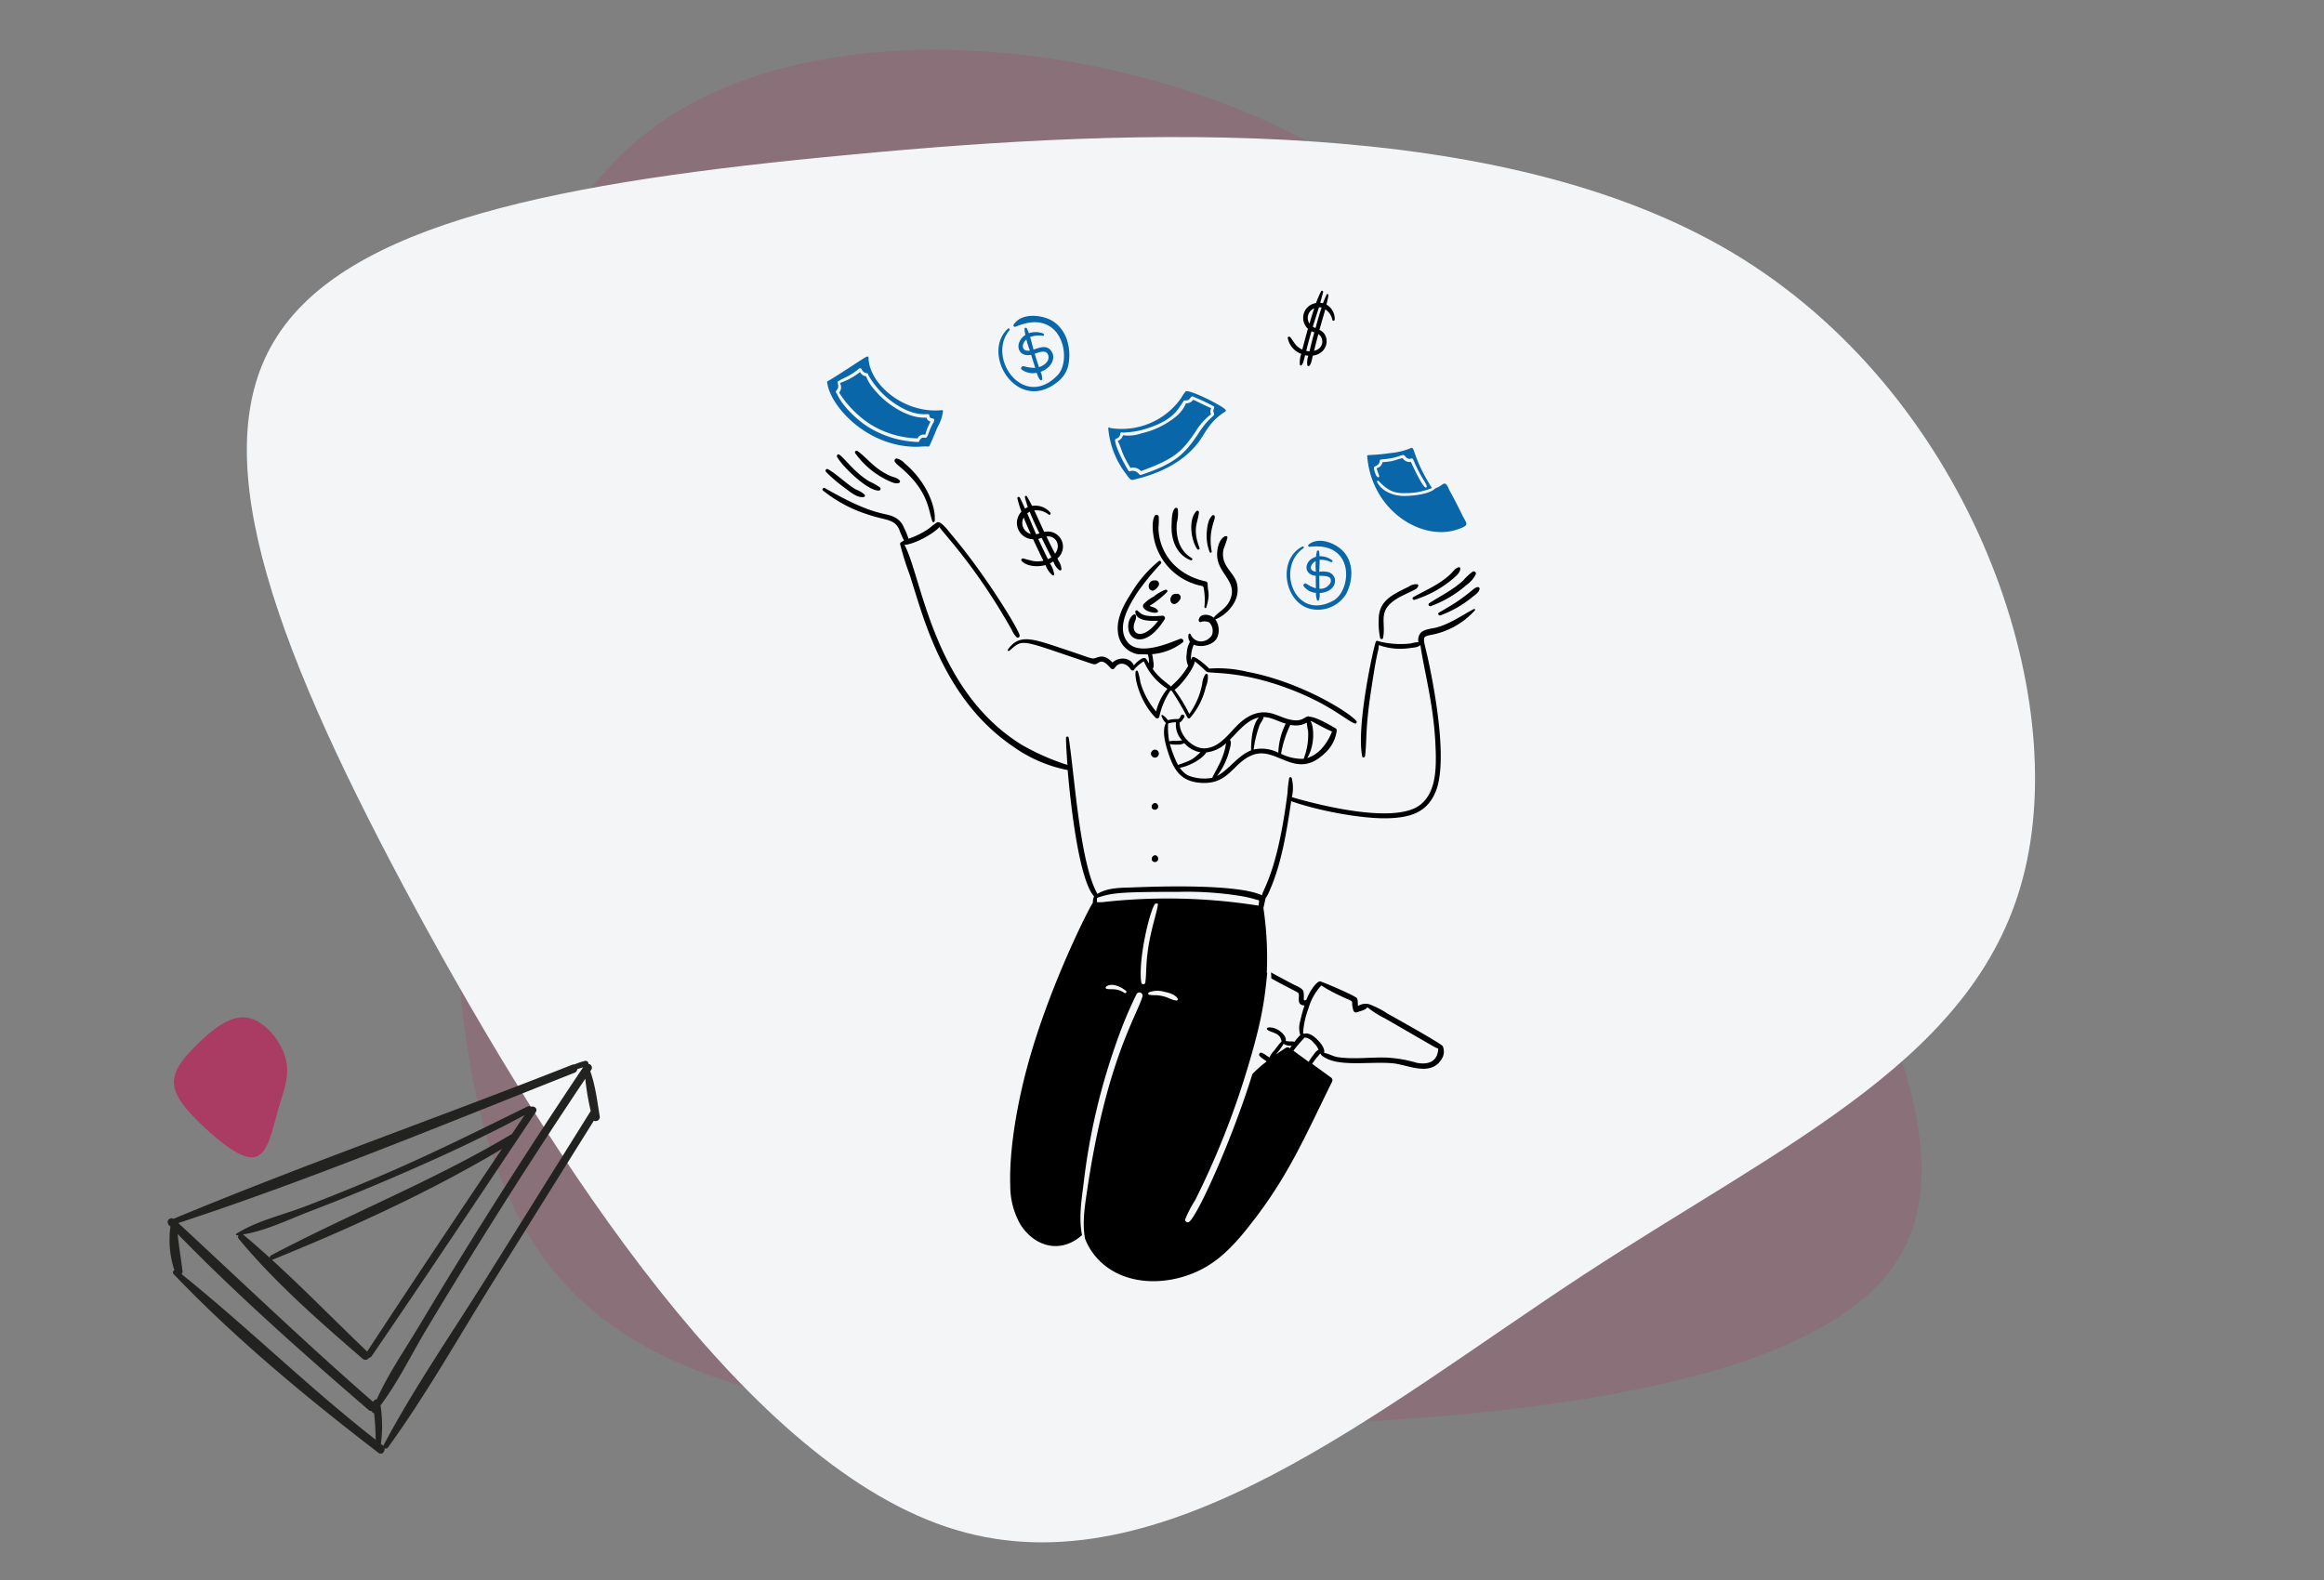
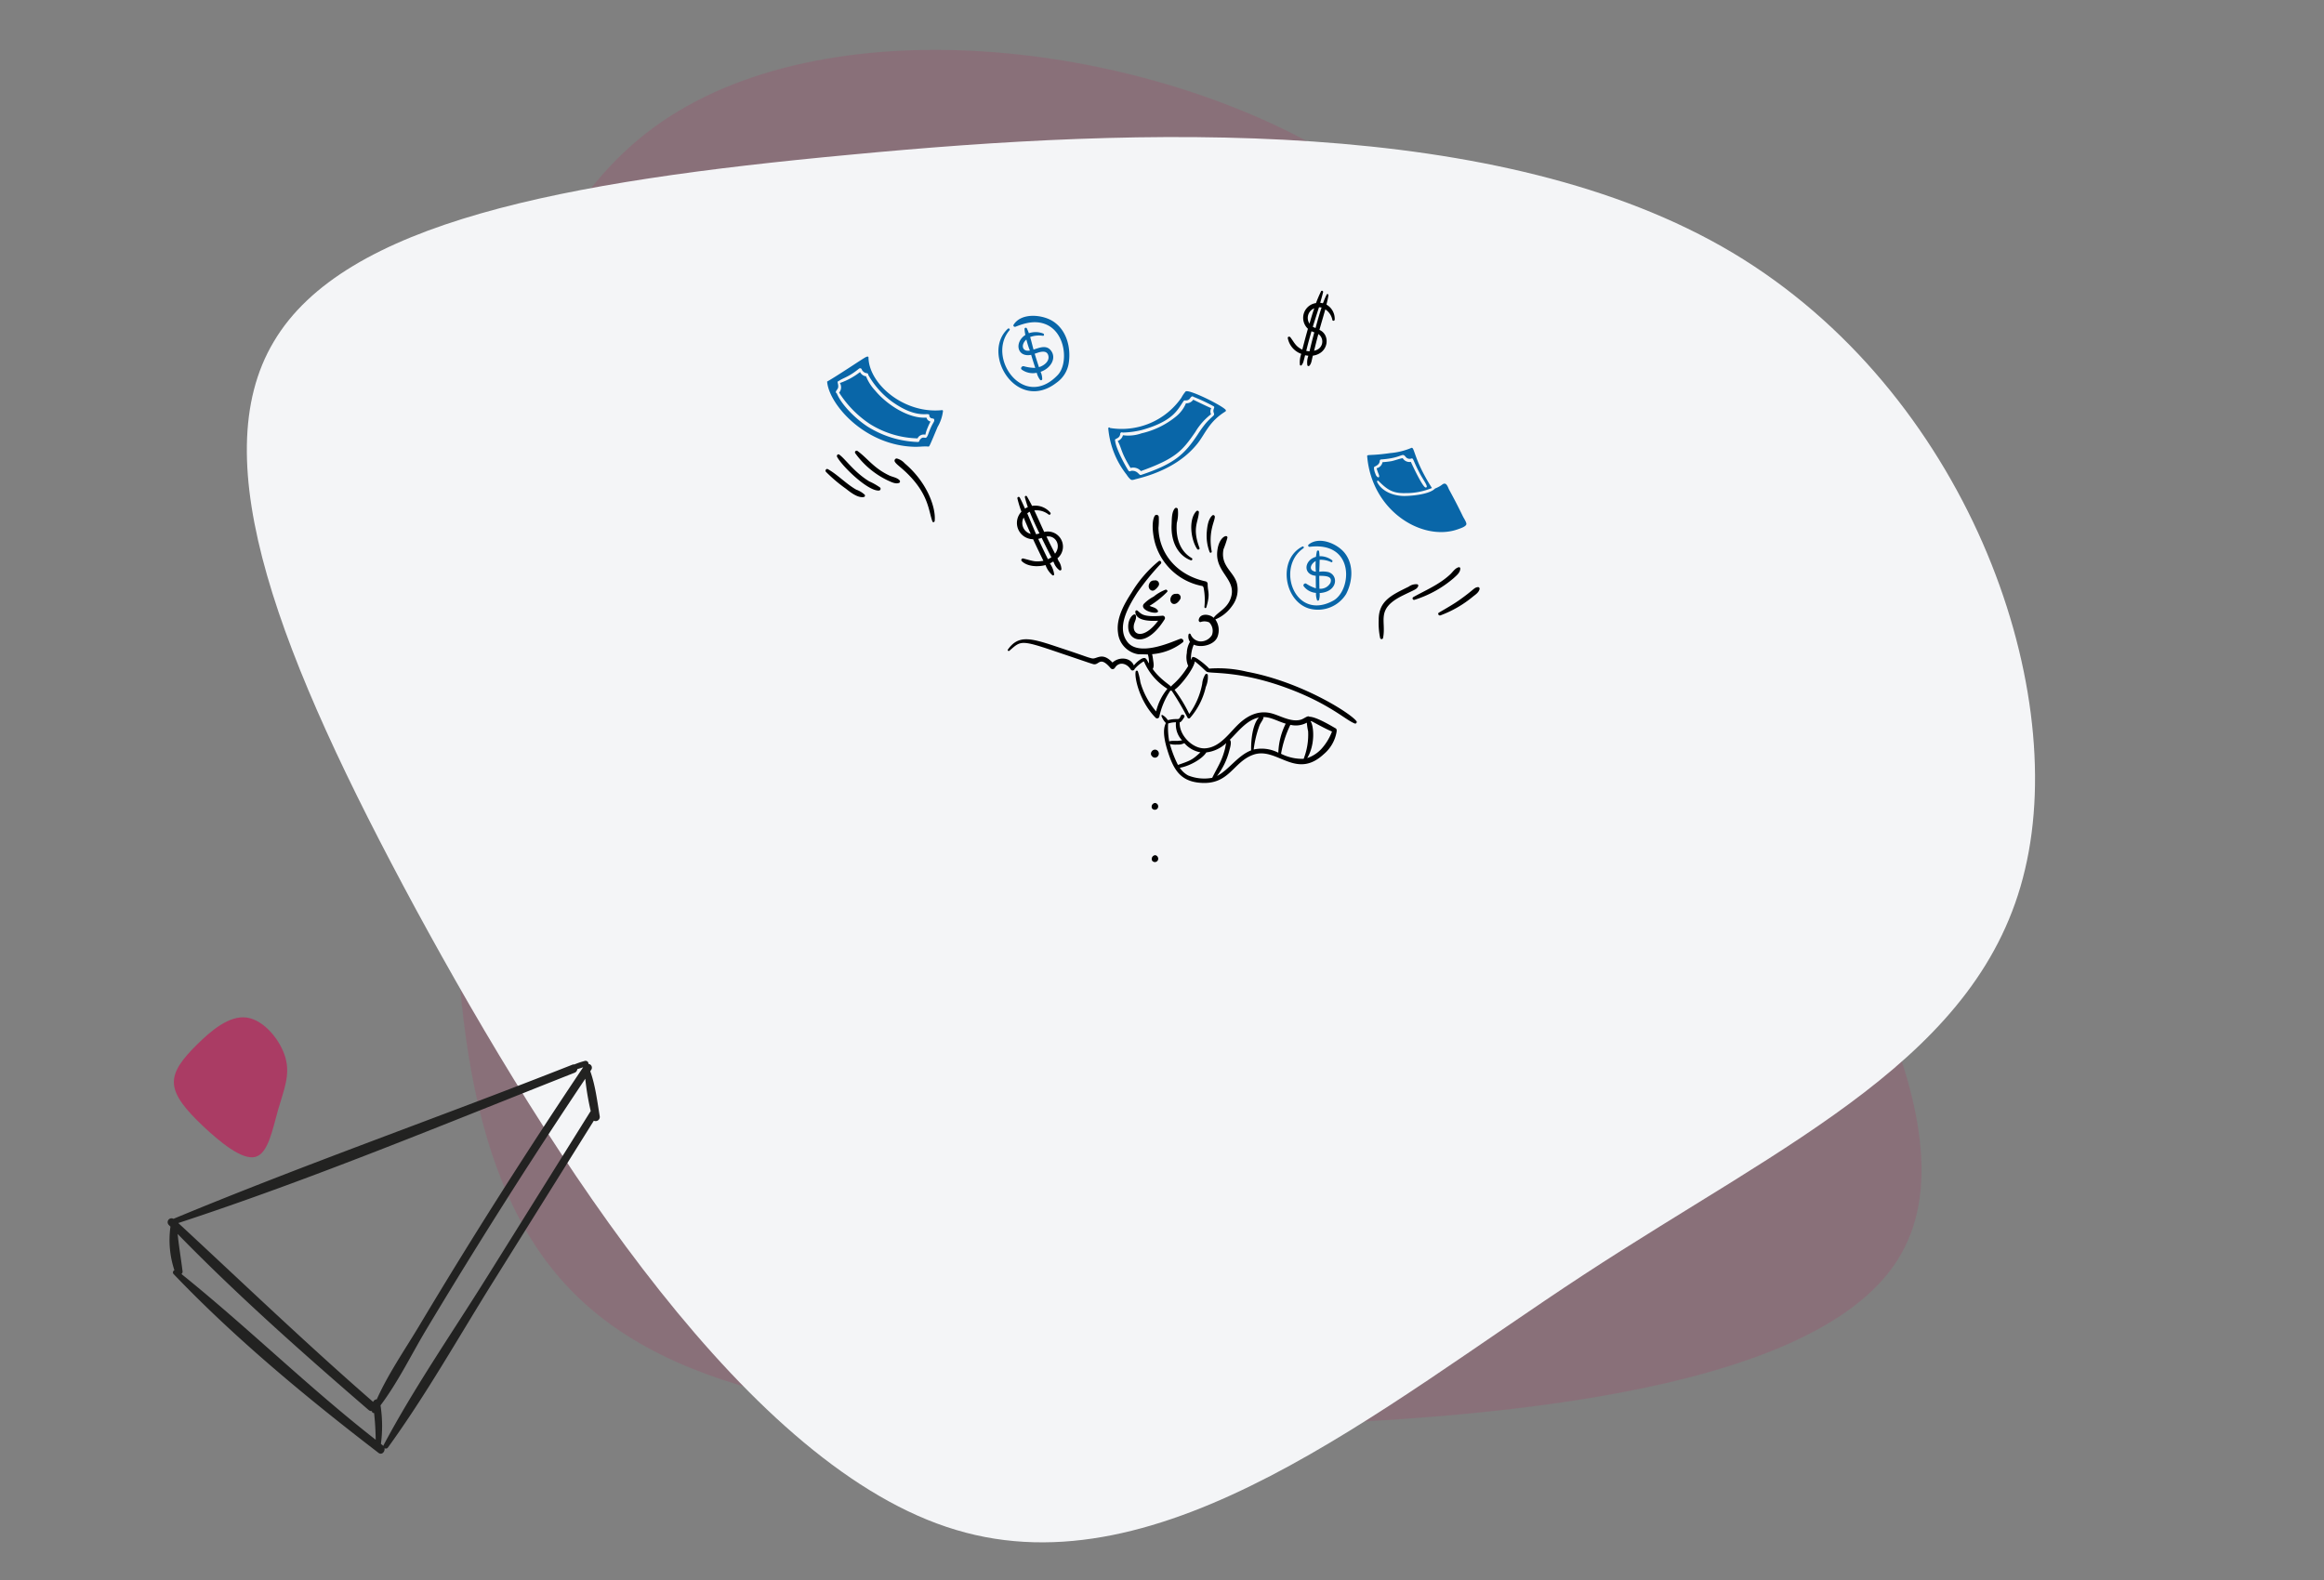
<svg xmlns="http://www.w3.org/2000/svg" xmlns:ns1="http://sodipodi.sourceforge.net/DTD/sodipodi-0.dtd" xmlns:ns2="http://www.inkscape.org/namespaces/inkscape" viewBox="0 0 625 425" id="Becoming-Rich-10--Streamline-Brooklyn" height="425" width="625" version="1.1" ns1:docname="fuse-kinitra.svg" ns2:version="1.4.2 (2aeb623e1d, 2025-05-12)">
  <rect x="0" y="0" width="625" height="425" fill="#808080" stroke="none" />
  <defs id="defs33" />
  <ns1:namedview id="namedview33" pagecolor="#ffffff" bordercolor="#000000" borderopacity="0.25" ns2:showpageshadow="2" ns2:pageopacity="0.0" ns2:pagecheckerboard="0" ns2:deskcolor="#d1d1d1" ns2:zoom="1.2768" ns2:cx="244.3609" ns2:cy="216.16541" ns2:window-width="1686" ns2:window-height="1026" ns2:window-x="66" ns2:window-y="32" ns2:window-maximized="1" ns2:current-layer="Becoming-Rich-10--Streamline-Brooklyn" />
  <desc id="desc1">
    Becoming Rich 10 Streamline Illustration: https://streamlinehq.com
  </desc>
  <g id="blob-shape-2" data-name="blob-shape" transform="matrix(-1.389,-0.397,0.549,-1.254,414.919,442.041)" ns2:export-xdpi="96" ns2:export-ydpi="96" style="opacity:0.224;stroke-width:1;stroke-dasharray:none">
    <path style="fill:#aa3c64;stroke-width:1;stroke-dasharray:none" ns2:connector-curvature="0" id="Path_146-2" data-name="Path 146" d="m 265.114,58.485 c 34.825,33.8 74.072,77.486 70.039,115.765 -4.111,38.278 -51.424,71.233 -93.385,78.669 -41.883,7.52 -78.338,-10.562 -125.883,-26.617 C 68.34,210.247 9.78,196.135 1.17,166.307 -7.517,136.563 33.824,91.017 70.2,56.71 106.655,22.488 138.145,-0.58 169.092,0.011 200.039,0.518 230.366,24.6 265.114,58.485 Z" transform="rotate(25,151.502,54.185)" />
  </g>
  <g id="blob-shape-2-3" data-name="blob-shape" transform="matrix(-0.06,-0.104,0.106,-0.043,56.867,311.843)" ns2:export-xdpi="96" ns2:export-ydpi="96">
    <path style="fill:#aa3c64" ns2:connector-curvature="0" id="Path_146-2-6" data-name="Path 146" d="m 265.114,58.485 c 34.825,33.8 74.072,77.486 70.039,115.765 -4.111,38.278 -51.424,71.233 -93.385,78.669 -41.883,7.52 -78.338,-10.562 -125.883,-26.617 C 68.34,210.247 9.78,196.135 1.17,166.307 -7.517,136.563 33.824,91.017 70.2,56.71 106.655,22.488 138.145,-0.58 169.092,0.011 200.039,0.518 230.366,24.6 265.114,58.485 Z" transform="rotate(25,151.502,54.185)" />
  </g>
  <path id="Path_150" data-name="Path 150" d="m 228.886,41.593 c 77.636,-7.369 174.608,-10.845 237.092,26.407 62.442,37.334 90.576,115.41 78.619,165.846 -11.77,50.426 -63.734,73.066 -118.752,109.092 -55.018,36.025 -113.195,85.286 -168.762,68.58 C 201.613,394.967 148.652,312.299 111.822,244.537 75.183,176.767 54.532,123.827 73.645,91.872 92.611,59.843 151.153,48.808 228.886,41.593 Z" fill="#1e4682" style="opacity:1;fill:#f4f5f7;fill-opacity:1;stroke-width:1.664" />
  <path d="m 309.759,203.332 a 0.998,0.998 0 0 0 1.702,-0.021 1.071,1.071 0 0 0 -0.533,-1.62 c -1.031,-0.303 -1.813,0.997 -1.169,1.641 z" fill="#000000" stroke-width="1.402" id="path1" />
  <path d="m 311.297,217.464 a 0.931,0.931 0 0 0 -0.677,-1.477 1.014,1.014 0 0 0 -0.82,1.415 0.92,0.92 0 0 0 1.498,0.062 z" fill="#000000" stroke-width="1.402" id="path2" />
  <path d="m 310.641,230.036 a 1.019,1.019 0 0 0 -0.82,1.415 0.896,0.896 0 0 0 1.559,-0.882 0.886,0.886 0 0 0 -0.739,-0.533 z" fill="#000000" stroke-width="1.402" id="path3" />
  <path d="m 371.944,171.624 c 0.959,-4.65 -2.116,-7.784 5.312,-11.445 3.295,-1.624 3.715,-1.622 4.123,-2.461 a 0.387,0.387 0 0 0 -0.224,-0.554 3.33,3.33 0 0 0 -2.298,0.637 c -4.571,2.255 -8.147,3.808 -8.081,9.044 a 19.631,19.631 0 0 0 0.39,4.779 0.407,0.407 0 0 0 0.78,0 z" fill="#000000" stroke-width="1.402" id="path4" />
  <path d="m 380.457,161.327 a 29.783,29.783 0 0 0 10.517,-5.845 c 0.773,-0.725 1.764,-1.477 1.743,-2.605 a 0.349,0.349 0 0 0 -0.39,-0.307 c -1.024,0.251 -1.582,1.248 -2.338,1.948 -2.988,2.768 -6.607,4.245 -9.866,6.072 a 0.405,0.405 0 0 0 0.334,0.738 z" fill="#000000" stroke-width="1.402" id="path5" />
-   <path d="m 384.765,163.05 a 30.608,30.608 0 0 0 9.722,-5.784 7.541,7.541 0 0 0 2.384,-2.768 0.578,0.578 0 0 0 -0.841,-0.718 15.953,15.953 0 0 0 -2.544,2.384 c -3.053,2.734 -6.201,4.176 -9.127,6.091 a 0.453,0.453 0 0 0 0.407,0.795 z" fill="#000000" stroke-width="1.402" id="path6" />
  <path d="m 387.369,165.532 a 29.898,29.898 0 0 0 8.718,-5.026 c 0.719,-0.572 1.614,-1.122 1.823,-2.071 a 0.433,0.433 0 0 0 -0.452,-0.513 c -1.102,0.147 -0.907,0.582 -4.908,3.426 -1.785,1.27 -3.692,2.318 -5.579,3.445 -0.422,0.226 -0.07,0.889 0.398,0.739 z" fill="#000000" stroke-width="1.402" id="path7" />
  <path d="m 251.367,140.12 c 0.36,-3.349 -1.812,-10.184 -8.06,-15.485 a 4.303,4.303 0 0 0 -2.134,-1.312 0.596,0.596 0 0 0 -0.574,0.759 c 0.338,0.781 1.559,1.468 3.405,3.283 5.749,5.657 5.707,9.998 6.731,12.839 0.098,0.39 0.59,0.307 0.632,-0.083 z" fill="#000000" stroke-width="1.402" id="path8" />
  <path d="m 229.975,121.867 a 22.856,22.856 0 0 0 8.82,7.383 c 0.882,0.39 2.087,1.057 3.055,0.616 a 0.428,0.428 0 0 0 0.14,-0.574 c -0.6,-0.816 -1.908,-0.962 -2.789,-1.374 -4.253,-1.993 -5.878,-4.658 -8.614,-6.626 a 0.439,0.439 0 0 0 -0.613,0.575 z" fill="#000000" stroke-width="1.402" id="path9" />
  <path d="m 225.115,122.871 c 1.287,2.479 8.237,9.246 11.239,9.086 a 0.481,0.481 0 0 0 0.328,-0.82 16.807,16.807 0 0 0 -2.932,-1.662 c -4.079,-2.496 -6.442,-6.084 -8.061,-7.199 -0.365,-0.251 -0.756,0.238 -0.574,0.595 z" fill="#000000" stroke-width="1.402" id="path10" />
  <path d="m 222.141,126.933 a 40.99,40.99 0 0 0 5.329,4.511 c 1.209,0.945 3.236,2.586 4.881,2.237 a 0.386,0.386 0 0 0 0.164,-0.637 6.707,6.707 0 0 0 -2.235,-1.332 c -2.569,-1.429 -5.136,-4.138 -7.61,-5.497 -0.426,-0.287 -0.879,0.328 -0.529,0.718 z" fill="#000000" stroke-width="1.402" id="path11" />
  <path d="m 284.368,150.19 a 4.066,4.066 0 0 0 -3.548,-7.097 c -0.903,-1.928 -1.743,-3.876 -2.664,-5.804 a 5.312,5.312 0 0 1 3.794,1.067 0.349,0.349 0 0 0 0.513,-0.473 5.338,5.338 0 0 0 -4.908,-1.805 c -0.43,-0.861 -0.886,-1.7 -1.374,-2.544 a 0.306,0.306 0 0 0 -0.561,0.226 c 0.23,0.881 0.492,1.764 0.801,2.646 a 4.229,4.229 0 0 0 -0.76,0.411 c -0.45,-1.005 -0.899,-2.012 -1.415,-2.995 a 0.346,0.346 0 0 0 -0.635,0.247 31.231,31.231 0 0 0 1.087,3.569 4.379,4.379 0 0 0 3.138,7.404 c 0.972,2.148 2.696,5.645 2.768,5.804 -2.377,0.397 -2.896,0 -5.414,-0.614 a 0.421,0.421 0 0 0 -0.43,0.676 c 1.502,1.513 4.308,1.641 6.419,1.087 a 6.504,6.504 0 0 0 1.866,2.748 0.297,0.297 0 0 0 0.452,-0.245 6.617,6.617 0 0 0 -1.148,-2.953 c 1.154,-0.54 0.782,-0.711 1.122,-0.083 a 4.298,4.298 0 0 0 1.457,1.928 0.356,0.356 0 0 0 0.533,-0.28 4.281,4.281 0 0 0 -0.82,-2.297 3.234,3.234 0 0 0 -0.272,-0.623 z m -0.635,-1.251 c -0.087,-0.202 -1.043,-1.993 -2.298,-4.615 2.399,-0.423 4.075,2.329 2.298,4.615 z m -6.809,-11.281 c 0.778,1.963 1.702,3.918 2.625,5.825 -0.307,0.083 -0.595,0.164 -0.903,0.226 -0.82,-1.866 -1.579,-3.754 -2.384,-5.62 a 3.004,3.004 0 0 1 0.662,-0.43 z m -1.621,1.559 c 0.595,1.477 1.231,2.933 1.887,4.389 a 3.022,3.022 0 0 1 -1.887,-4.389 z m 6.522,11.201 c -0.781,-1.563 -1.89,-3.88 -2.604,-5.469 a 5.945,5.945 0 0 0 0.923,-0.266 c 0.701,1.456 2.441,4.922 2.605,5.229 a 8.161,8.161 0 0 1 -0.924,0.506 z" fill="#000000" stroke-width="1.402" id="path12" />
  <path d="m 356.727,81.934 c 0.205,-0.841 0.397,-1.66 0.533,-2.503 0.043,-0.266 -0.33,-0.492 -0.471,-0.205 -1.353,2.743 -0.576,2.384 -1.743,2.216 0.28,-0.944 0.545,-1.889 0.78,-2.852 0.079,-0.328 -0.39,-0.552 -0.554,-0.226 a 33.445,33.445 0 0 0 -1.355,3.159 4.012,4.012 0 0 0 -2.173,6.912 c -0.721,2.504 -1.31,4.853 -1.517,5.62 -1.795,-0.897 -2.047,-1.779 -3.2,-3.323 -0.202,-0.269 -0.719,-0.224 -0.701,0.185 a 5.609,5.609 0 0 0 3.63,4.266 6.712,6.712 0 0 0 -0.369,2.954 0.261,0.261 0 0 0 0.43,0.122 c 0.478,-0.568 0.536,-0.993 0.965,-2.706 0.28,0.062 0.595,0.102 0.882,0.14 a 5.136,5.136 0 0 0 -0.268,2.563 0.321,0.321 0 0 0 0.513,0.14 c 0.61,-0.61 0.61,-1.429 0.965,-2.729 4.316,-0.606 4.791,-5.634 1.763,-6.931 0.513,-1.847 1.067,-3.671 1.58,-5.518 a 4.403,4.403 0 0 1 1.907,2.851 c 0.066,0.348 0.602,0.247 0.616,-0.081 a 4.397,4.397 0 0 0 -2.213,-4.054 z m -3.281,1.004 c -0.473,1.355 -0.882,2.748 -1.272,4.123 a 2.772,2.772 0 0 1 1.272,-4.123 z m -2.154,11.445 c 0.345,-1.381 0.628,-2.558 1.415,-5.292 a 4.686,4.686 0 0 0 0.76,0.308 c -0.742,2.691 -1.252,4.918 -1.293,5.107 a 6.157,6.157 0 0 1 -0.882,-0.123 z m 2.482,-0.14 -0.369,0.122 c 0.105,-0.367 0.254,-1.185 1.148,-4.512 a 2.45,2.45 0 0 1 -0.78,4.388 z m -0.718,-6.338 c 0.533,-1.764 1.108,-3.506 1.662,-5.251 a 4.036,4.036 0 0 1 0.701,0.062 c -0.616,1.823 -1.122,3.692 -1.62,5.518 a 6.006,6.006 0 0 1 -0.743,-0.331 z" fill="#000000" stroke-width="1.402" id="path13" />
  <path d="m 361.691,148.816 c -1.983,-2.569 -6.933,-4.692 -9.783,-2.318 a 0.353,0.353 0 0 0 0.245,0.596 c 12.288,-1.534 11.441,11.755 6.359,14.5 -10.346,5.587 -15.437,-9.005 -7.993,-14.111 a 0.272,0.272 0 0 0 -0.266,-0.473 c -6.663,3.391 -5.002,14.697 1.866,16.695 a 8.935,8.935 0 0 0 9.886,-3.897 c 1.75,-3.347 2.134,-7.82 -0.314,-10.993 z" fill="#0966a8" stroke-width="1.402" id="path14" />
  <path d="m 350.615,157.698 a 4.557,4.557 0 0 0 3.302,1.784 4.908,4.908 0 0 0 0.28,1.949 c 0.107,0.244 0.467,0.14 0.533,-0.062 a 4.878,4.878 0 0 0 0.164,-1.847 c 4.794,-0.299 5.181,-4.676 2.42,-5.619 a 6.638,6.638 0 0 0 -2.524,-0.104 c 0.041,-1.066 0.102,-2.152 0.102,-3.225 a 6.623,6.623 0 0 1 3.119,0.637 c 0.325,0.129 0.45,-0.348 0.226,-0.513 a 5.328,5.328 0 0 0 -3.365,-1.087 c -0.021,-0.452 -0.065,-0.882 -0.123,-1.312 -0.042,-0.308 -0.533,-0.28 -0.595,0 q -0.153,0.701 -0.247,1.477 c -3.19,0.911 -3.57,4.744 -0.062,5.107 0,0.062 0.021,2.297 0.042,3.365 a 10.236,10.236 0 0 1 -2.605,-1.252 c -0.398,-0.226 -0.955,0.272 -0.667,0.703 z m 7.179,-0.924 a 3.022,3.022 0 0 1 -2.955,1.58 c 0,-0.021 -0.041,-2.339 -0.041,-3.466 1.871,0 3.625,0.123 2.995,1.886 z m -4.163,-3.034 c -1.903,-0.453 -1.005,-2.175 0.205,-2.831 -0.132,3.016 0.258,2.94 -0.205,2.831 z" fill="#0966a8" stroke-width="1.402" id="path15" />
  <path d="m 283.157,86.404 c -2.87,-1.823 -8.502,-2.357 -10.563,0.944 -0.229,0.367 0.209,0.665 0.534,0.533 2.65,-1.066 5.393,-1.761 8.143,-0.635 5.372,2.2 6.108,10.573 3.179,13.64 -9.147,9.57 -19.198,-4.651 -12.983,-12.024 a 0.304,0.304 0 0 0 -0.43,-0.43 c -7.318,6.785 2.513,22.8 13.167,14.46 a 7.897,7.897 0 0 0 3.241,-5.394 c 0.578,-4.097 -0.616,-8.754 -4.287,-11.092 z" fill="#0966a8" stroke-width="1.402" id="path16" />
  <path d="m 277.313,95.451 c 0.074,0.224 0.301,1.088 1.106,3.506 a 11.33,11.33 0 0 1 -3.096,-0.452 c -0.492,-0.107 -1.004,0.551 -0.533,0.923 a 5.048,5.048 0 0 0 4.019,0.841 5.337,5.337 0 0 0 0.923,1.928 0.328,0.328 0 0 0 0.554,-0.226 4.78,4.78 0 0 0 -0.43,-1.963 c 2.587,-0.862 4.313,-3.496 2.872,-5.579 -1.224,-1.768 -3.098,-0.923 -4.779,-0.39 -0.307,-1.108 -0.574,-2.256 -0.903,-3.384 a 6.898,6.898 0 0 1 3.426,-0.328 c 0.369,0.041 0.393,-0.498 0.083,-0.616 a 5.657,5.657 0 0 0 -3.856,-0.081 12.731,12.731 0 0 0 -0.554,-1.314 0.332,0.332 0 0 0 -0.616,0.164 10.531,10.531 0 0 0 0.226,1.621 c -2.995,1.941 -2.277,6.09 1.559,5.35 z m 4.634,0.28 c 0.31,1.498 -1.21,2.605 -2.44,2.995 a 0.196,0.196 0 0 1 -0.104,0.02 c -0.388,-1.189 -0.778,-2.399 -1.148,-3.609 0.351,0.006 3.245,-1.559 3.692,0.595 z M 276.02,91.323 c 0.802,3.02 1.061,2.974 0.903,2.974 -1.977,0.359 -2.513,-1.489 -0.903,-2.97 z" fill="#0966a8" stroke-width="1.402" id="path17" />
  <path d="m 324.408,163.4 c 1.158,-3.869 0.349,-4.086 0.37,-6.359 a 0.715,0.715 0 0 0 -0.533,-0.655 c -7.906,-1.704 -12.561,-7.644 -12.696,-14.379 a 20.54,20.54 0 0 0 0.081,-2.974 0.593,0.593 0 0 0 -1.108,-0.245 c -0.958,1.702 -0.421,5.441 0.123,7.342 a 16.385,16.385 0 0 0 12.199,11.403 c 0.533,0.123 0.617,0.021 0.841,0.513 a 17.47,17.47 0 0 1 0.224,5.209 c -0.002,0.328 0.405,0.43 0.496,0.144 z" fill="#000000" stroke-width="1.402" id="path18" />
  <path d="m 320.482,150.109 c -2.535,-1.464 -4.4,-4.524 -3.999,-9.455 a 10.072,10.072 0 0 0 0.266,-3.733 0.474,0.474 0 0 0 -0.78,-0.185 c -0.909,1.043 -0.815,2.974 -0.882,4.327 -0.261,5.242 2.172,8.554 5.148,9.64 a 0.323,0.323 0 0 0 0.247,-0.595 z" fill="#000000" stroke-width="1.402" id="path19" />
  <path d="m 322.585,147.401 c -1.993,-5.329 -0.377,-6.815 -0.164,-9.558 a 0.398,0.398 0 0 0 -0.677,-0.349 c -2.152,2.207 -1.542,7.611 0.226,10.214 0.219,0.287 0.747,0.065 0.616,-0.307 z" fill="#000000" stroke-width="1.402" id="path20" />
  <path d="m 325.86,148.304 c -0.982,-5.413 0.903,-8.122 0.841,-9.353 -0.015,-0.287 -0.39,-0.534 -0.637,-0.328 -1.15,0.962 -1.402,3.034 -1.517,4.451 a 12.272,12.272 0 0 0 0.759,5.414 0.292,0.292 0 0 0 0.554,-0.184 z" fill="#000000" stroke-width="1.402" id="path21" />
  <path d="m 310.436,156.139 a 1.262,1.262 0 0 0 -1.122,0.471 c -1.056,1.44 0.258,2.727 1.169,2.113 a 3.926,3.926 0 0 0 1.108,-1.169 0.99,0.99 0 0 0 -1.155,-1.415 z" fill="#000000" stroke-width="1.402" id="path22" />
  <path d="m 316.261,159.748 a 1.262,1.262 0 0 0 -1.129,0.473 c -1.199,1.635 0.68,3.605 2.277,0.942 a 0.99,0.99 0 0 0 -1.148,-1.415 z" fill="#000000" stroke-width="1.402" id="path23" />
  <path d="m 313.451,158.621 a 11.639,11.639 0 0 0 -3.205,1.866 10.197,10.197 0 0 0 -2.687,2.009 c -1.214,1.908 4.507,3.107 3.815,1.723 -0.512,-0.841 -1.568,-0.909 -2.216,-1.251 a 23.838,23.838 0 0 0 4.758,-3.794 c 0.191,-0.308 -0.198,-0.632 -0.466,-0.554 z" fill="#000000" stroke-width="1.402" id="path24" />
  <path d="m 312.672,165.615 c -5.609,0.492 -5.749,-0.621 -6.769,-1.355 a 0.346,0.346 0 0 0 -0.574,0.266 c 0.031,2.462 3.814,2.584 6.132,2.441 -3.667,4.933 -6.896,4.085 -6.543,1.272 0.119,-0.945 0.833,-1.789 0.533,-2.729 -0.28,-0.876 -2.301,0.676 -2.009,3.59 0.335,3.354 4.944,5.188 9.783,-2.544 a 0.638,0.638 0 0 0 -0.554,-0.942 z" fill="#000000" stroke-width="1.402" id="path25" />
  <path d="m 359.184,195.908 c -1.148,-0.648 -5.145,-3.085 -7.035,-3.117 -0.484,-0.404 -1.388,0.526 -2.338,0.799 -2.49,0.718 -5.35,-0.982 -7.61,-1.641 -3.402,-0.993 -6.396,0.31 -8.921,2.646 -2.664,2.464 -5.048,6.335 -9.025,6.686 -3.466,0.306 -7.199,-3.548 -6.994,-6.993 0.428,0 1.026,-1.081 1.21,-1.334 0.373,-0.51 -0.527,-1.063 -0.861,-0.492 -0.121,0.206 -0.307,0.701 -0.513,0.841 -0.421,0.289 -0.916,-0.101 -3.034,0.411 a 4.003,4.003 0 0 0 -1.436,-1.374 0.196,0.196 0 0 0 -0.28,0.226 5.075,5.075 0 0 0 1.169,1.887 c 0,0.397 -1.301,1.683 0.409,7.24 1.554,5.048 3.301,8.287 8.471,8.834 8.238,0.881 9.086,-5.587 14.705,-7.527 6.333,-2.188 11.358,6.896 18.93,-0.164 a 10.027,10.027 0 0 0 3.445,-6.133 0.36,0.36 0 0 0 -0.02,-0.14 0.569,0.569 0 0 0 -0.273,-0.655 z m -44.731,3.569 a 20.182,20.182 0 0 1 -0.308,-4.86 6.679,6.679 0 0 1 2.113,-0.328 6.147,6.147 0 0 0 1.66,4.881 c -0.45,0.02 -0.923,0.105 -1.353,0.123 -0.301,0.011 -1.972,-0.091 -2.112,0.184 z m 0.161,0.639 a 5.938,5.938 0 0 0 1.929,0.161 3.594,3.594 0 0 0 1.97,-0.39 7.374,7.374 0 0 0 4.327,2.481 c -2.119,1.932 -2.455,2.168 -6.051,3.385 a 30.783,30.783 0 0 1 -2.172,-5.637 z m 11.385,9.103 a 11.605,11.605 0 0 1 -6.481,-0.637 6.377,6.377 0 0 1 -2.235,-2.071 c 2.27,-0.318 5.96,-2.224 7.137,-4.123 a 9.287,9.287 0 0 0 5.354,-2.524 c -0.164,0.554 -0.226,1.169 -0.37,1.702 -0.85,3.179 -1.729,4.309 -3.4,7.652 z m 10.461,-7.465 a 0.119,0.119 0 0 0 0.021,0.081 c -3.646,1.402 -6.074,5.328 -9.189,6.892 a 18.546,18.546 0 0 0 3.302,-6.79 c 0.175,-0.642 0.754,-2.474 0.14,-2.932 2.244,-2.207 4.545,-5.329 7.815,-6.01 -1.728,1.896 -2.131,6.188 -2.081,8.758 z m 7.322,0.718 a 9.838,9.838 0 0 0 -6.626,-0.862 28.465,28.465 0 0 1 1.621,-6.624 c 0.334,-0.701 1.122,-1.667 1.005,-2.113 2.07,0.025 3.758,1.122 5.989,1.785 a 18.728,18.728 0 0 0 -1.986,7.815 z m 6.809,1.641 a 12.641,12.641 0 0 1 -6.072,-1.355 29.228,29.228 0 0 1 2.503,-7.794 6.216,6.216 0 0 0 4.43,-0.574 15.607,15.607 0 0 0 0.349,2.318 17.853,17.853 0 0 1 -1.206,7.404 z m 4.717,-2.605 a 9.102,9.102 0 0 1 -3.754,2.399 c 2.225,-3.691 1.747,-8.705 0.923,-9.865 -0.161,-0.229 0.554,0.102 0.554,0.102 0,0 3.689,2.049 5.188,2.625 a 14.75,14.75 0 0 1 -2.907,4.738 z" fill="#000000" stroke-width="1.402" id="path26" />
-   <path d="m 396.353,163.83 c -3.326,1.764 -6.358,3.959 -10.05,4.964 -1.334,0.348 -3.445,0.409 -4.347,1.579 a 2.971,2.971 0 0 0 -0.492,2.359 8.955,8.955 0 0 0 -2.051,0.349 23.633,23.633 0 0 1 -8.778,-0.616 0.388,0.388 0 0 0 -0.616,0.123 c -0.656,1.571 -5.319,22.838 -3.671,30.887 0.083,0.473 0.701,0.28 0.759,-0.102 0.481,-3.7 0.095,-6.881 1.312,-15.547 2.172,-14.837 2.166,-11.435 2.401,-14.303 a 17.205,17.205 0 0 0 8.471,0.78 c 0.861,-0.123 2.091,-0.14 2.706,-0.799 0.991,7.038 3.619,16.091 4.066,27.38 0.23,5.431 0.261,12.059 -3.999,15.506 -6.534,5.347 -26.55,0.405 -34.635,-1.963 a 10.867,10.867 0 0 0 -0.042,-5.128 0.352,0.352 0 0 0 -0.676,0 28.127,28.127 0 0 0 -0.452,3.958 c -2.675,21.108 -6.554,25.791 -6.871,27.567 -6.505,-3.072 -27.583,-2.41 -34.436,-2.134 -3.159,0.123 -7.035,-0.02 -9.804,1.764 -4.783,-8.231 -6.203,-32.557 -7.753,-42.067 -0.062,-0.411 -0.725,-0.307 -0.718,0.102 0.042,2.422 0.226,4.841 0.39,7.261 a 61.938,61.938 0 0 1 -12.34,-5.435 c -23.838,-14.782 -26.854,-45.26 -31.483,-53.757 2.645,-0.125 7.89,-3.013 9.395,-4.805 1.111,1.795 9.851,10.595 19.435,27.634 a 7.492,7.492 0 0 0 1.272,1.99 0.519,0.519 0 0 0 0.861,-0.492 c -0.257,-1.589 -9.255,-16.406 -18.253,-26.992 -0.644,-0.76 -2.926,-3.926 -3.939,-3.385 a 23.127,23.127 0 0 0 -2.173,1.642 20.969,20.969 0 0 1 -5.518,2.748 17.834,17.834 0 0 0 -1.189,-2.893 5.298,5.298 0 0 0 -1.805,-2.42 c -3.121,-2.203 -4.789,0.174 -19.505,-8.307 -0.39,-0.224 -0.882,0.349 -0.513,0.658 a 37.062,37.062 0 0 0 11.779,6.358 c 4.961,1.736 7.397,1.189 8.716,4.082 a 26.725,26.725 0 0 0 1.312,3.034 c -0.649,0.362 -1.146,0.515 -1.046,0.982 a 81.583,81.583 0 0 0 2.646,8.413 c 0.841,2.687 1.662,5.394 2.524,8.061 4.615,14.421 11.647,28.763 25.249,37.964 a 37.789,37.789 0 0 0 14.644,6.317 c 0.522,6.349 2.779,29.272 7.097,33.964 a 4.249,4.249 0 0 0 -0.328,1.723 c -0.593,0.593 -11.303,21.378 -17.29,42.826 -2.97,10.618 -5.25,23.462 -4.923,33.164 a 21.161,21.161 0 0 0 2.708,10.517 c 3.724,5.889 10.698,8.133 16.593,2.893 -0.923,-4.676 -0.14,-9.395 0.452,-14.132 a 172.424,172.424 0 0 1 8.942,-38.087 111.263,111.263 0 0 1 5.292,-12.654 0.869,0.869 0 0 1 1.579,0.676 c -1.563,5.209 -9.675,17.444 -14.767,51.337 -0.656,4.47 -1.542,9.332 -0.677,13.844 a 16.486,16.486 0 0 0 2.461,4.306 c 6.253,7.993 18.195,8.918 27.935,4.369 6.645,-3.098 11.26,-8.819 15.608,-14.541 9.159,-12.059 13.742,-22.915 20.407,-36.366 a 0.883,0.883 0 0 0 -0.307,-1.168 c -1.683,-1.231 -3.365,-2.441 -5.048,-3.671 0.43,-0.561 0.82,-1.148 1.251,-1.683 a 11.18,11.18 0 0 0 0.923,-1.087 1.162,1.162 0 0 1 0.308,0.43 c 3.876,3.41 12.605,1.649 19.115,2.194 3.88,0.317 10.119,3.678 13.105,-0.923 a 3.688,3.688 0 0 0 0.43,-3.671 c -0.352,-0.701 -14.214,-8.405 -14.848,-8.758 a 23.619,23.619 0 0 0 -5.005,-2.544 3.879,3.879 0 0 0 -2.933,0.494 c -0.116,-0.738 0.02,-1.709 -0.328,-2.134 -0.502,-0.611 -7.572,-3.705 -9.762,-4.47 -0.775,-0.272 -2.739,2.171 -3.794,4.922 -0.172,0.086 -0.359,0.241 -0.513,0.14 -0.25,-0.158 -0.14,-0.042 -0.185,-0.411 a 7.993,7.993 0 0 0 -0.102,-1.99 c -0.39,-0.963 -1.948,-1.456 -2.789,-1.907 -5.178,-2.762 -5.292,-2.804 -5.927,-3.2 0.022,0.362 0.081,1.247 0.081,1.641 6.895,3.773 7.177,3.602 7.363,4.123 0.273,0.752 -0.578,2.778 1.129,3.098 0.791,0.149 0.367,-0.642 -0.718,4.246 a 6.325,6.325 0 0 0 0.021,3.752 18.198,18.198 0 0 0 -1.621,1.887 c -0.365,-0.318 -0.568,-0.021 -2.297,-0.28 0.397,-1.542 -2.537,-4.058 -4.841,-3.59 a 0.32,0.32 0 0 0 -0.14,0.534 c 1.104,0.878 3.186,0.771 3.752,2.687 0.062,0.185 0.083,0.307 0.123,0.452 a 28.492,28.492 0 0 0 -1.963,2.461 5.8,5.8 0 0 0 -1.293,1.907 c -0.328,-0.226 -0.635,-0.43 -0.963,-0.635 a 3.839,3.839 0 0 0 -1.169,-0.656 0.534,0.534 0 0 0 -0.595,0.78 3.796,3.796 0 0 0 1.067,0.902 c 0.307,0.226 0.595,0.452 0.902,0.656 a 30.78,30.78 0 0 0 -3.856,3.405 c -5.089,16.572 -14.303,37.334 -16.921,39.683 a 0.679,0.679 0 0 1 -1.122,-0.656 31.043,31.043 0 0 1 2.625,-5.048 220.811,220.811 0 0 0 14.108,-35.535 c 3.82,-12.644 4.604,-18.163 5.312,-25.739 l -0.123,0.123 a 91.249,91.249 0 0 0 -0.902,-17.496 c 1.137,-5.121 -0.018,-0.449 2.235,-6.03 2.789,-6.871 4.142,-15.326 5.23,-22.725 6.731,2.443 19.373,4.97 26.828,4.573 5.657,-0.28 9.802,-1.785 11.998,-7.055 3.234,-7.7 0.063,-25.622 -1.6,-33.739 -1.561,-7.719 -2.434,-7.879 0.042,-8.43 a 21.092,21.092 0 0 0 12.121,-6.645 0.23,0.23 0 0 0 -0.273,-0.369 z m -44.451,107.37 a 15.129,15.129 0 0 1 3.322,-5.989 c 0.381,-0.381 -0.446,0.07 6.83,3.405 a 6.429,6.429 0 0 1 1.456,0.701 c 0.311,0.301 -0.101,0.586 0.452,2.482 a 0.749,0.749 0 0 0 0.903,0.513 c 0.903,-0.349 2.235,-0.534 2.851,-1.334 0,-0.021 0.021,-0.021 0.021,-0.041 a 25.083,25.083 0 0 0 4.676,2.973 c 14.147,8.133 13.041,7.628 14.377,8.164 -0.17,3.372 -2.454,4.42 -5.763,3.814 a 34.143,34.143 0 0 0 -8.348,-1.415 c -4.075,-0.116 -8.634,0.505 -12.819,-0.102 -1.415,-0.205 -2.36,-0.903 -3.754,-1.169 0.28,-1.273 -1.066,-2.789 -1.928,-3.646 -0.841,-0.841 -2.235,-1.887 -3.445,-1.477 a 0.485,0.485 0 0 0 -0.287,-0.102 22.089,22.089 0 0 1 1.463,-6.777 z m -1.046,7.875 a 3.497,3.497 0 0 1 2.482,1.498 4.266,4.266 0 0 1 1.251,1.845 c -0.635,0.206 -1.067,0.944 -1.436,1.436 a 13.511,13.511 0 0 0 -1.21,1.764 c -1.374,-1.004 -2.748,-1.99 -4.102,-2.994 a 44.451,44.451 0 0 1 3.02,-3.549 z m -5.64,1.683 a 3.159,3.159 0 0 0 2.133,0.533 7.771,7.771 0 0 0 -0.411,0.701 c -0.081,-0.062 -0.14,-0.102 -0.226,-0.164 a 0.862,0.862 0 0 0 -0.861,0 c -4.12,2.621 -2.713,2.403 -0.63,-1.07 z m -42.805,-13.661 c -2.078,-1.453 -3.731,-0.803 -4.821,-1.122 a 0.331,0.331 0 0 1 -0.14,-0.561 c 1.542,-1.231 4.144,0.083 5.394,1.148 0.29,0.248 -0.115,0.753 -0.428,0.534 z m 5.578,-2.727 a 0.548,0.548 0 0 1 -1.046,0 c -0.959,-6.17 2.368,-19.919 3.754,-21.314 0.226,0 0.43,0 0.656,-0.021 0.344,0.43 -1.507,5.843 -2.359,10.727 -0.975,5.692 -0.572,7.644 -0.993,10.608 z m 8.43,4.758 c -1.586,-0.081 -2.42,-1.249 -5.579,-1.436 a 7.522,7.522 0 0 1 -1.805,-0.122 0.339,0.339 0 0 1 -0.081,-0.616 6.3,6.3 0 0 1 4.123,-0.185 c 1.21,0.247 2.973,0.701 3.629,1.847 a 0.335,0.335 0 0 1 -0.28,0.512 z m 22.028,-25.521 a 156.349,156.349 0 0 0 -42.108,-0.923 h -1.334 c 0,-1.52 0,-0.909 0.268,-1.272 3.848,-1.155 4.885,-1.519 21.986,-1.519 a 90.768,90.768 0 0 1 16.716,1.169 c 2.966,0.551 3.365,0.834 4.615,1.108 a 6.705,6.705 0 0 1 -0.137,1.443 z" fill="#000000" stroke-width="1.402" id="path27" />
  <path d="m 364.829,194.041 c -1.427,-2.103 -14.805,-10.621 -29.447,-13.352 a 32.952,32.952 0 0 0 -10.214,-0.841 c -0.24,-0.421 -3.379,-3.128 -4.184,-3.096 -0.395,-0.17 -0.43,0.244 -0.701,0.78 a 9.983,9.983 0 0 1 0.756,-4.127 c 2,0.924 5.493,0.084 6.361,-2.047 a 5.019,5.019 0 0 0 -0.554,-4.738 10.302,10.302 0 0 0 4.533,-3.671 7.174,7.174 0 0 0 1.251,-6.072 c -0.853,-3.152 -4.47,-4.637 -3.59,-9.126 a 28.606,28.606 0 0 0 1.046,-3.076 c 0.161,-1.133 -2.451,-0.351 -2.748,3.937 -0.369,5.585 5.575,7.446 3.549,12.551 -1.003,2.605 -3.451,3.534 -4.472,4.985 0,0.02 -0.021,0.02 -0.021,0.041 -1.028,-1.029 -3.729,-1.341 -4.02,0.561 -0.041,0.28 0.164,0.635 0.492,0.575 a 3.072,3.072 0 0 1 2.339,0.102 3.208,3.208 0 0 1 0.718,3.405 3.529,3.529 0 0 1 -3.117,1.702 3.011,3.011 0 0 1 -2.605,-1.908 0.289,0.289 0 0 0 -0.554,0.021 2.496,2.496 0 0 0 0.372,2 6.229,6.229 0 0 0 -0.841,3.005 5.957,5.957 0 0 0 0.369,3.486 22.856,22.856 0 0 1 -1.743,2.503 c -1.674,2.075 -2.395,2.384 -2.893,3.055 -0.111,-0.332 -3.161,-2.147 -4.908,-4.758 0.452,-0.677 0.185,-1.805 0.083,-2.565 a 14.343,14.343 0 0 0 -0.244,-1.413 15.304,15.304 0 0 0 8.242,-3.18 c 0.473,-0.409 -0.102,-1.122 -0.614,-0.963 -1.652,0.508 -10.981,5.048 -14.255,0.882 -2.988,-3.893 0.112,-9.375 2.646,-13.311 a 69.816,69.816 0 0 1 6.338,-7.774 c 0.307,-0.369 -0.165,-0.982 -0.575,-0.676 a 32.624,32.624 0 0 0 -7.322,8.491 c -2.009,3.117 -4.183,6.933 -3.63,10.789 a 6.497,6.497 0 0 0 5.415,5.763 c 0.058,0 1.315,0.018 2.611,0.053 a 6.791,6.791 0 0 1 0.28,2.408 c -0.623,-0.934 -0.714,-2.081 -2.338,-1.025 a 7.405,7.405 0 0 0 -1.702,1.579 c -0.965,-2.256 -4.041,-2.359 -5.749,-0.78 -2.835,-3.018 -4.24,-0.803 -5.537,-1.122 -1.521,-0.365 -1.657,-0.572 -8.655,-2.872 -7.617,-2.558 -11.015,-3.646 -13.948,0.513 -0.184,0.245 0.202,0.488 0.411,0.307 3.243,-2.804 2.917,-3.055 14.132,0.78 8.8,2.957 8.377,2.911 8.921,2.851 1.097,-0.109 1.542,-2.08 4.207,1.108 a 0.712,0.712 0 0 0 1.108,-0.14 c 1.168,-1.847 3.281,-1.169 4.266,0.43 a 0.576,0.576 0 0 0 1.046,-0.123 9.511,9.511 0 0 1 1.963,-1.743 c 0.205,-0.123 0.39,-0.328 0.554,-0.247 a 16.266,16.266 0 0 0 6.296,7.322 14.946,14.946 0 0 0 -3.034,6.091 20.942,20.942 0 0 1 -4.225,-7.834 17.825,17.825 0 0 0 -0.701,-2.995 0.318,0.318 0 0 0 -0.574,0.083 c -0.379,1.575 1.014,8.036 5.373,12.449 a 0.596,0.596 0 0 0 0.982,-0.266 20.067,20.067 0 0 1 3.015,-7.097 0.617,0.617 0 0 0 0.328,0.102 74.815,74.815 0 0 1 4.246,7.224 0.421,0.421 0 0 0 0.677,0.083 19.059,19.059 0 0 0 4.243,-8.345 6.677,6.677 0 0 0 0.533,-3.241 0.379,0.379 0 0 0 -0.637,-0.164 5.469,5.469 0 0 0 -0.861,2.542 20.157,20.157 0 0 1 -3.486,8.143 38.51,38.51 0 0 0 -3.959,-6.522 c 1.712,-1.095 5.251,-5.794 5.455,-7.63 2.07,1.608 2.9,2.664 3.241,2.804 1.109,0.554 8.455,-0.349 20.983,4.163 12.145,4.39 16.53,9.044 18.93,9.783 0.247,-0.038 0.513,-0.366 0.349,-0.613 z" fill="#000000" stroke-width="1.402" id="path28" />
  <path d="m 329.633,110.258 c -0.875,-1.144 -9.891,-5.638 -10.768,-4.964 a 8.694,8.694 0 0 0 -1.148,1.683 19.543,19.543 0 0 1 -19.197,8.143 0.248,0.248 0 0 0 -0.473,0.102 23.429,23.429 0 0 0 4.964,12.49 5.406,5.406 0 0 0 1.066,1.272 c 0.433,0.264 0.982,-0.006 1.457,-0.123 6.293,-1.535 12.463,-4.435 16.546,-9.598 2.08,-2.626 3.051,-5.847 7.465,-8.573 a 0.316,0.316 0 0 0 0.087,-0.43 z m -3.179,0.861 a 0.568,0.568 0 0 1 0.041,0.266 c 0.158,0.394 -0.787,0.803 -2.297,2.565 a 32.17,32.17 0 0 0 -2.05,2.851 c -3.59,5.418 -6.248,7.927 -15.239,10.937 -0.571,0.191 -0.653,-0.701 -1.847,-1.046 a 2.971,2.971 0 0 0 -0.902,-0.041 0.453,0.453 0 0 1 -0.701,-0.083 c -1.057,-1.645 -3.43,-6.122 -3.569,-8.081 -0.294,-0.586 1.284,-0.379 1.373,-1.805 a 0.433,0.433 0 0 1 0.658,-0.328 23.814,23.814 0 0 0 5.024,-0.656 c 8.746,-2.412 9.816,-5.666 11.358,-7.815 0.23,-0.317 0.457,-0.105 0.616,-0.184 a 1.254,1.254 0 0 0 1.169,-0.616 c 0.243,-0.348 0.561,-0.649 0.861,-0.349 a 48.833,48.833 0 0 1 5.456,2.565 c 0.463,0.314 -0.39,0.794 0.049,1.819 z" fill="#0966a8" stroke-width="1.402" id="path29" />
  <path d="m 320.903,107.511 a 2.2,2.2 0 0 1 -1.963,0.965 8.945,8.945 0 0 1 -2.563,3.465 22.511,22.511 0 0 1 -9.374,4.615 10.611,10.611 0 0 1 -5.003,0.513 2.244,2.244 0 0 1 -1.402,1.542 c 1.168,2.199 0.782,2.945 3.445,7.261 a 2.734,2.734 0 0 1 2.789,0.841 c 9.464,-3.407 11.145,-5.48 14.624,-10.501 a 16.774,16.774 0 0 1 4.225,-4.779 1.823,1.823 0 0 1 0.062,-1.641 c -0.822,-0.318 -4.686,-2.2 -4.839,-2.281 z" fill="#0966a8" stroke-width="1.402" id="path30" />
  <path d="m 253.602,110.545 c 0,-0.102 -0.102,-0.247 -0.226,-0.226 -10.358,1.074 -19.771,-7.143 -19.812,-14.213 a 0.186,0.186 0 0 0 -0.185,-0.185 c -0.466,0.028 -0.28,-0.088 -4.819,2.872 -6.635,4.331 -6.112,3.73 -6.112,3.897 0.489,6.006 10.069,17.204 23.587,17.494 1.23,0.027 2.461,-0.184 3.671,-0.062 0.226,0 0.268,-0.066 2.441,-5.271 a 11.078,11.078 0 0 0 1.456,-4.306 z m -3.424,4.818 c -0.547,1.262 -0.773,2.559 -1.416,2.399 -0.897,-0.222 -1.171,0.328 -1.477,0.677 a 0.439,0.439 0 0 1 -0.471,0.452 27.203,27.203 0 0 1 -13.332,-4.041 c -3.064,-1.949 -7.042,-5.697 -8.45,-9.044 a 0.421,0.421 0 0 1 -0.184,-0.595 c 0.226,-0.39 0.53,-0.656 0.574,-1.122 0.083,-0.883 -0.453,-1.482 0.083,-1.558 1.298,-0.942 2.664,-1.04 5.497,-3.365 a 0.492,0.492 0 0 1 0.799,0.349 c 0.886,1.298 1.683,0.527 1.683,1.291 a 22.89,22.89 0 0 0 6.257,7.118 c 7.464,5.413 10.416,2.497 10.172,3.958 0.353,0.939 0.918,0.487 1.293,0.861 0.181,0.726 -0.121,0.536 -1.026,2.619 z" fill="#0966a8" stroke-width="1.402" id="path31" />
  <path d="m 249.152,112.329 c -4.747,0.367 -10.677,-3.497 -13.783,-7.259 a 12.213,12.213 0 0 1 -2.461,-3.856 1.979,1.979 0 0 1 -1.6,-1.148 18.617,18.617 0 0 1 -5.435,2.959 2.213,2.213 0 0 1 -0.205,2.584 28.378,28.378 0 0 0 8.265,8.429 25.24,25.24 0 0 0 12.819,3.877 1.865,1.865 0 0 1 2.112,-0.982 8.974,8.974 0 0 1 0.595,-1.85 c 1.049,-2.575 0.958,-1.196 0.042,-2.112 a 1.788,1.788 0 0 1 -0.349,-0.642 z" fill="#0966a8" stroke-width="1.402" id="path32" />
  <path d="m 393.481,139.013 c -1.894,-3.884 -2.639,-5.211 -3.773,-7.322 -0.252,-0.468 -0.575,-1.666 -1.272,-1.6 -0.589,0.056 -0.582,0.544 -2.502,1.312 -1.434,1.542 -6.073,1.99 -8.183,2.011 -2.769,0.027 -6.093,-1.098 -7.405,-3.775 a 0.236,0.236 0 0 1 0.37,-0.28 c 2.244,2.224 3.674,3.365 7.198,3.283 a 18.406,18.406 0 0 0 7.179,-1.374 c -5.038,-7.903 -4.627,-11.253 -5.579,-10.768 a 18.581,18.581 0 0 1 -5.64,1.374 c -5.469,0.792 -6.246,0.262 -6.194,0.861 1.28,14.969 15.053,22.983 24.386,19.631 0.574,-0.206 1.99,-0.637 2.256,-1.251 0.251,-0.387 -0.694,-1.8 -0.841,-2.102 z M 369.936,127.528 c -0.191,-0.381 -0.684,-1.864 -0.247,-2.011 0.801,-0.369 1.304,-0.759 1.374,-1.558 a 0.38,0.38 0 0 1 0.37,-0.37 c 5.758,-0.405 5.578,-1.963 6.562,-0.738 0.062,0.062 0.102,0.14 0.123,0.14 a 1.338,1.338 0 0 0 1.436,0.349 c 0.611,-0.164 0.373,0.421 2.276,3.999 1.049,1.973 2.524,3.794 1.579,3.794 -0.787,0 -3.661,-6.17 -3.978,-6.892 a 2.144,2.144 0 0 1 -2.051,-0.778 c -0.062,-0.123 -0.122,-0.185 -0.184,-0.206 -0.208,-0.051 -2.384,0.681 -2.933,0.78 a 23.25,23.25 0 0 1 -2.461,0.28 2.065,2.065 0 0 1 -1.579,1.641 c 0.325,1.304 0.767,1.823 0.676,2.277 a 0.25,0.25 0 0 1 -0.28,0.164 1.32,1.32 0 0 1 -0.683,-0.872 z" fill="#0966a8" stroke-width="1.402" id="path33" />
  <path id="Path_99" data-name="Path 99" d="m 158.747,288.147 c 0.088,-0.131 0.174,-0.262 0.262,-0.393 a 1.019,1.019 0 0 0 -0.751,-1.578 0.78,0.78 0 0 0 -0.907,-0.823 21.74,21.74 0 0 0 -2.894,0.972 1.003,1.003 0 0 0 -0.526,0.064 c -35.614,14.068 -71.872,26.74 -107.222,41.434 -0.019,0.008 -0.029,0.023 -0.048,0.031 a 1.044,1.044 0 0 0 -1.293,1.613 c 0.157,0.163 0.317,0.321 0.475,0.483 a 25.769,25.769 0 0 0 1.06,11.732 0.636,0.636 0 0 0 -0.19,1.054 c 16.739,17.508 35.888,33.318 55.073,48.061 0.912,0.701 1.798,-0.337 1.621,-1.26 a 0.682,0.682 0 0 0 0.935,-0.19 c 10.304,-14.209 19.023,-29.752 28.323,-44.634 l 27.032,-43.254 a 1.125,1.125 0 0 0 1.594,-1.191 c -0.663,-3.968 -1.174,-8.304 -2.545,-12.121 z M 48.793,342.695 a 0.783,0.783 0 0 0 0.296,-0.774 c -0.41,-3.379 -0.98,-6.643 -1.314,-10.003 16.221,16.641 33.775,32.173 51.344,47.34 a 1.201,1.201 0 0 0 0.896,0.304 0.509,0.509 0 0 0 0.588,0.519 c 0.272,2.389 0.398,4.793 0.438,7.198 C 82.953,373.16 66.639,357.048 48.793,342.695 Z m 52.536,33.705 a 1.124,1.124 0 0 0 -0.984,0.69 C 82.434,361.504 65.355,345.107 47.948,328.981 83.978,317.157 119.269,302.462 154.528,288.551 a 1.149,1.149 0 0 0 0.734,-0.978 q 0.794,-0.226 1.569,-0.497 -15.354,22.886 -29.92,46.281 -7.183,11.563 -14.165,23.247 c -3.827,6.401 -8.343,12.911 -11.417,19.8 z m 29.541,-32.743 c -9.291,14.877 -19.439,29.522 -27.682,45.01 a 0.736,0.736 0 0 0 -0.087,0.294 1.128,1.128 0 0 0 -0.149,-0.17 c -0.173,-0.133 -0.34,-0.272 -0.512,-0.405 a 36.185,36.185 0 0 0 -0.107,-10.355 c 4.716,-6.264 8.277,-13.66 12.275,-20.339 q 6.994,-11.679 14.188,-23.233 13.933,-22.381 28.603,-44.288 a 70.587,70.587 0 0 0 1.46,8.677 q -13.995,22.407 -27.989,44.813 z" style="fill:#222221;stroke-width:0.949" />
-   <path id="Path_100" data-name="Path 100" d="m 142.755,297.728 a 0.824,0.824 0 0 0 -0.907,-0.095 c -12.806,6.309 -25.543,12.667 -38.67,18.299 q -10.525,4.516 -21.221,8.617 c -5.995,2.299 -12.957,3.857 -18.377,7.308 -0.181,0.116 -0.129,0.465 0.12,0.44 0.152,-0.015 0.305,-0.049 0.457,-0.067 a 0.82,0.82 0 0 0 0.071,1.019 c 9.625,11.673 21.857,22.357 33.299,32.235 a 1.148,1.148 0 0 0 1.742,-0.28 0.819,0.819 0 0 0 0.653,-0.368 c 14.916,-21.778 29.502,-43.784 44.177,-65.724 0.616,-0.919 -0.528,-1.772 -1.345,-1.384 z m -44.011,65.831 c -8.485,-8.113 -16.873,-16.717 -25.616,-24.695 a 0.534,0.534 0 0 0 0.213,-0.037 c 20.937,-8.494 42.161,-18.164 61.644,-29.778 -12.145,18.125 -24.308,36.243 -36.24,54.509 z m 38.895,-58.473 a 0.958,0.958 0 0 0 -0.179,0.062 C 116.676,317.558 94.219,326.412 72.862,337.695 a 0.578,0.578 0 0 0 -0.257,0.699 c -2.373,-2.158 -4.769,-4.277 -7.206,-6.315 -0.013,-0.011 -0.029,-0.013 -0.043,-0.025 6.175,-1.004 12.37,-4.07 18.134,-6.273 q 9.285,-3.549 18.439,-7.435 c 13.257,-5.61 26.467,-11.585 39.158,-18.404 q -1.722,2.572 -3.447,5.145 z" style="fill:#222221;stroke-width:0.949" />
</svg>